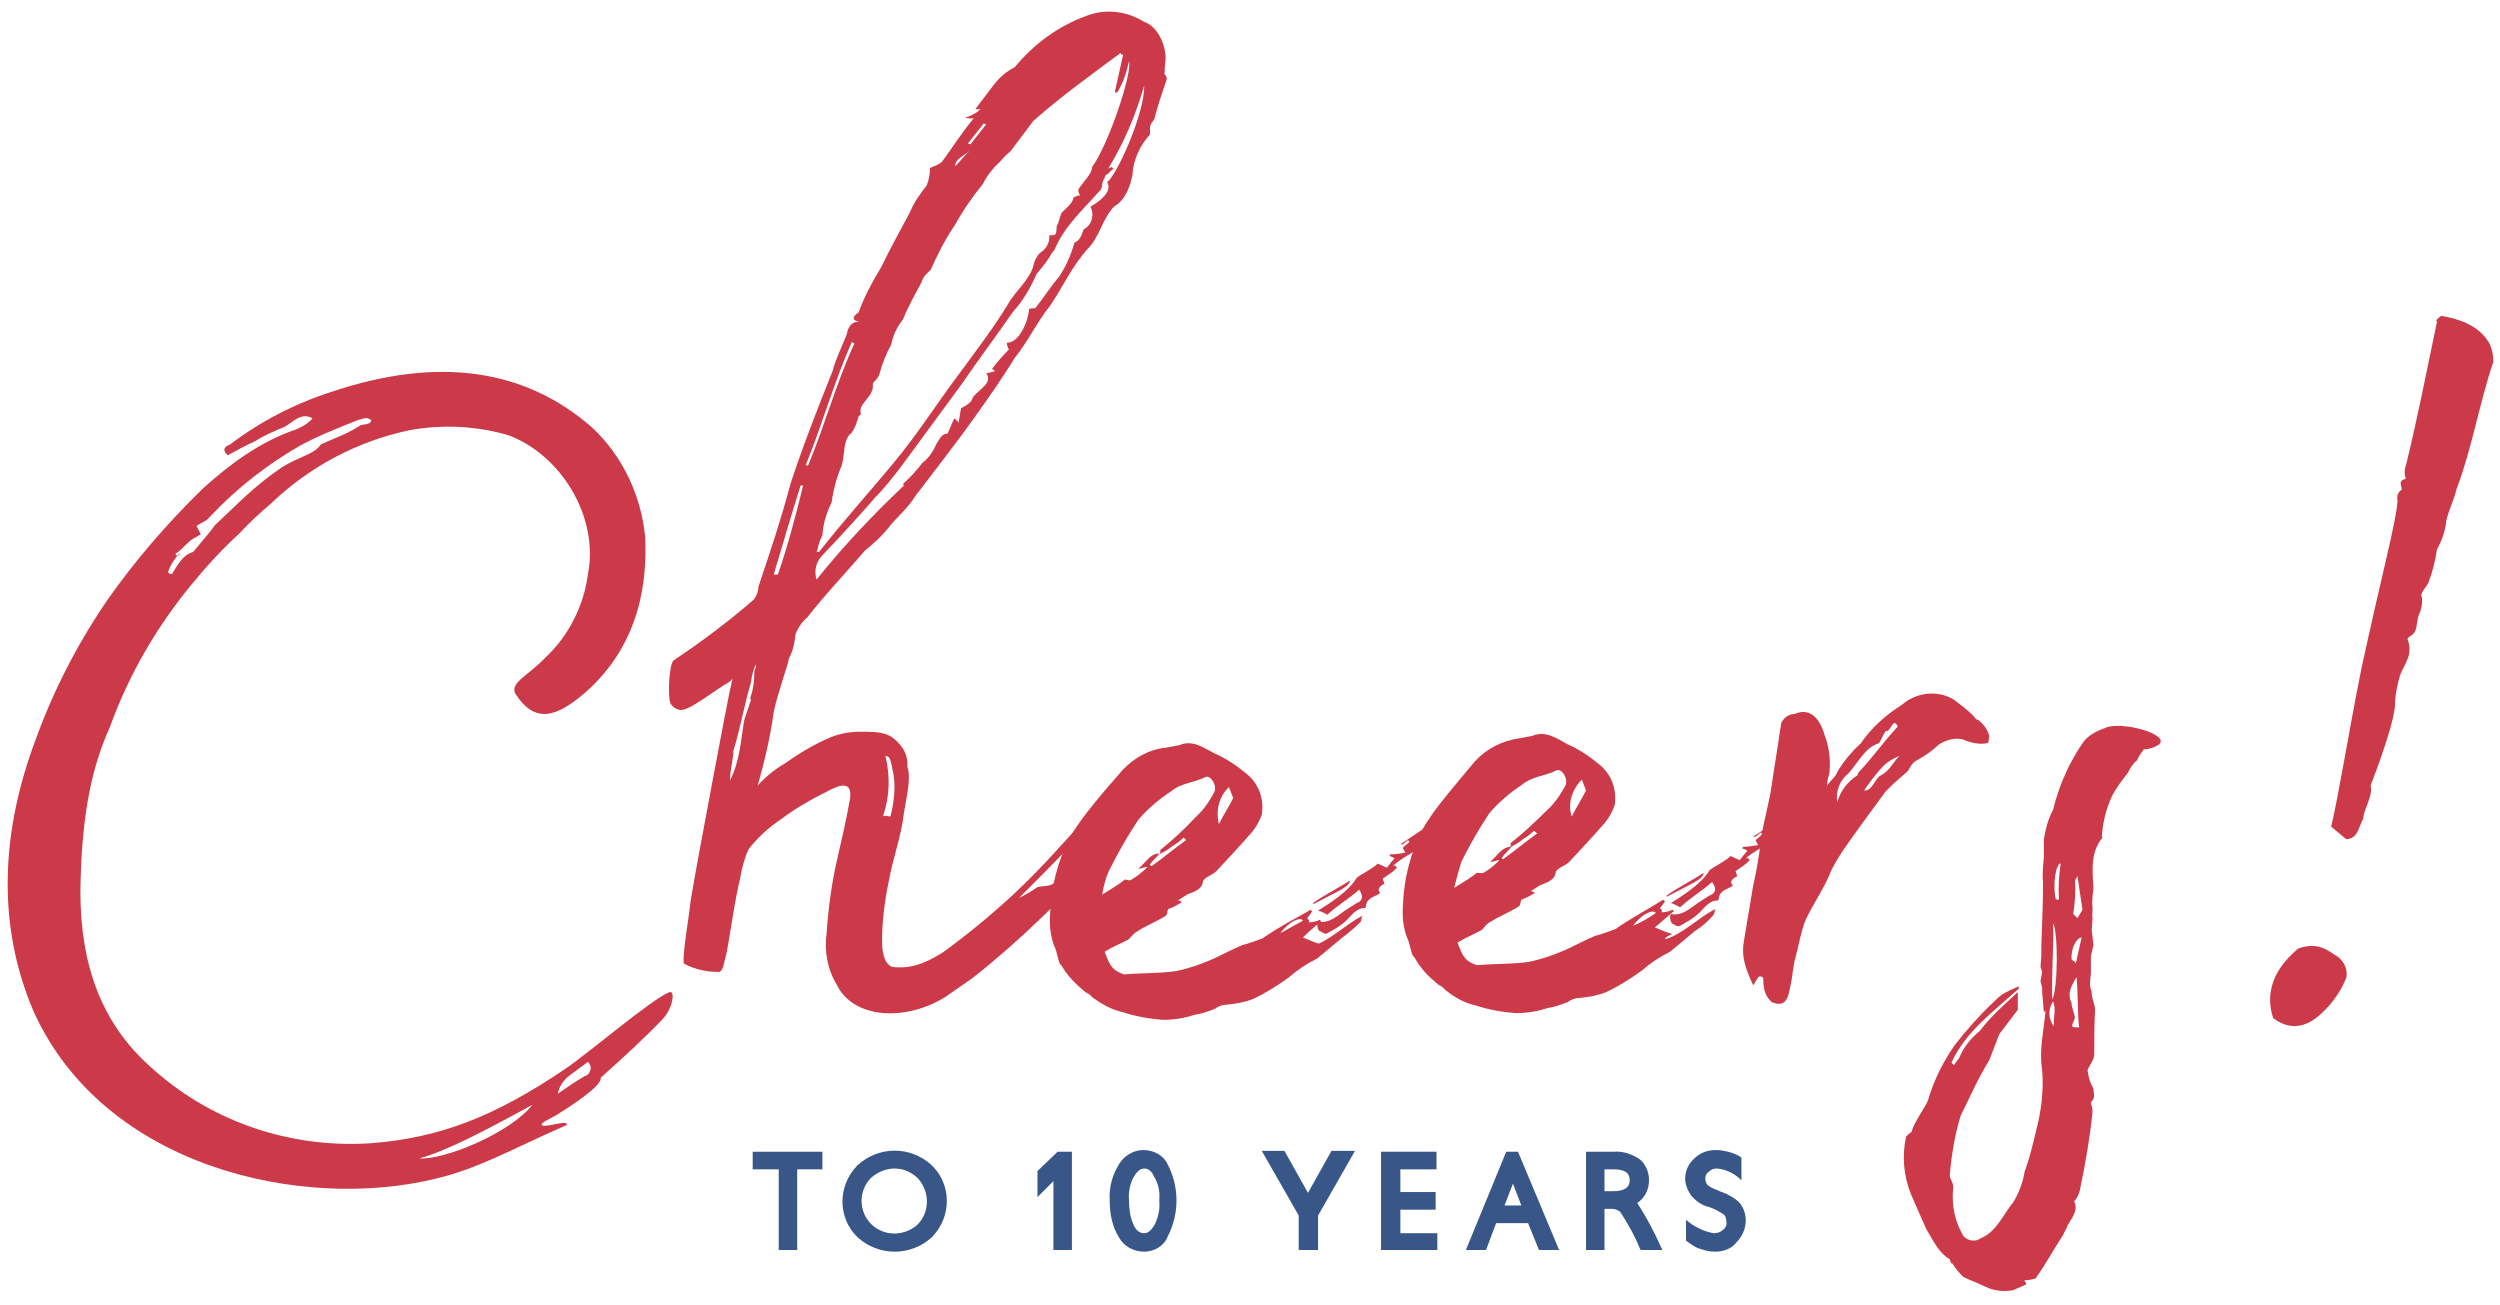
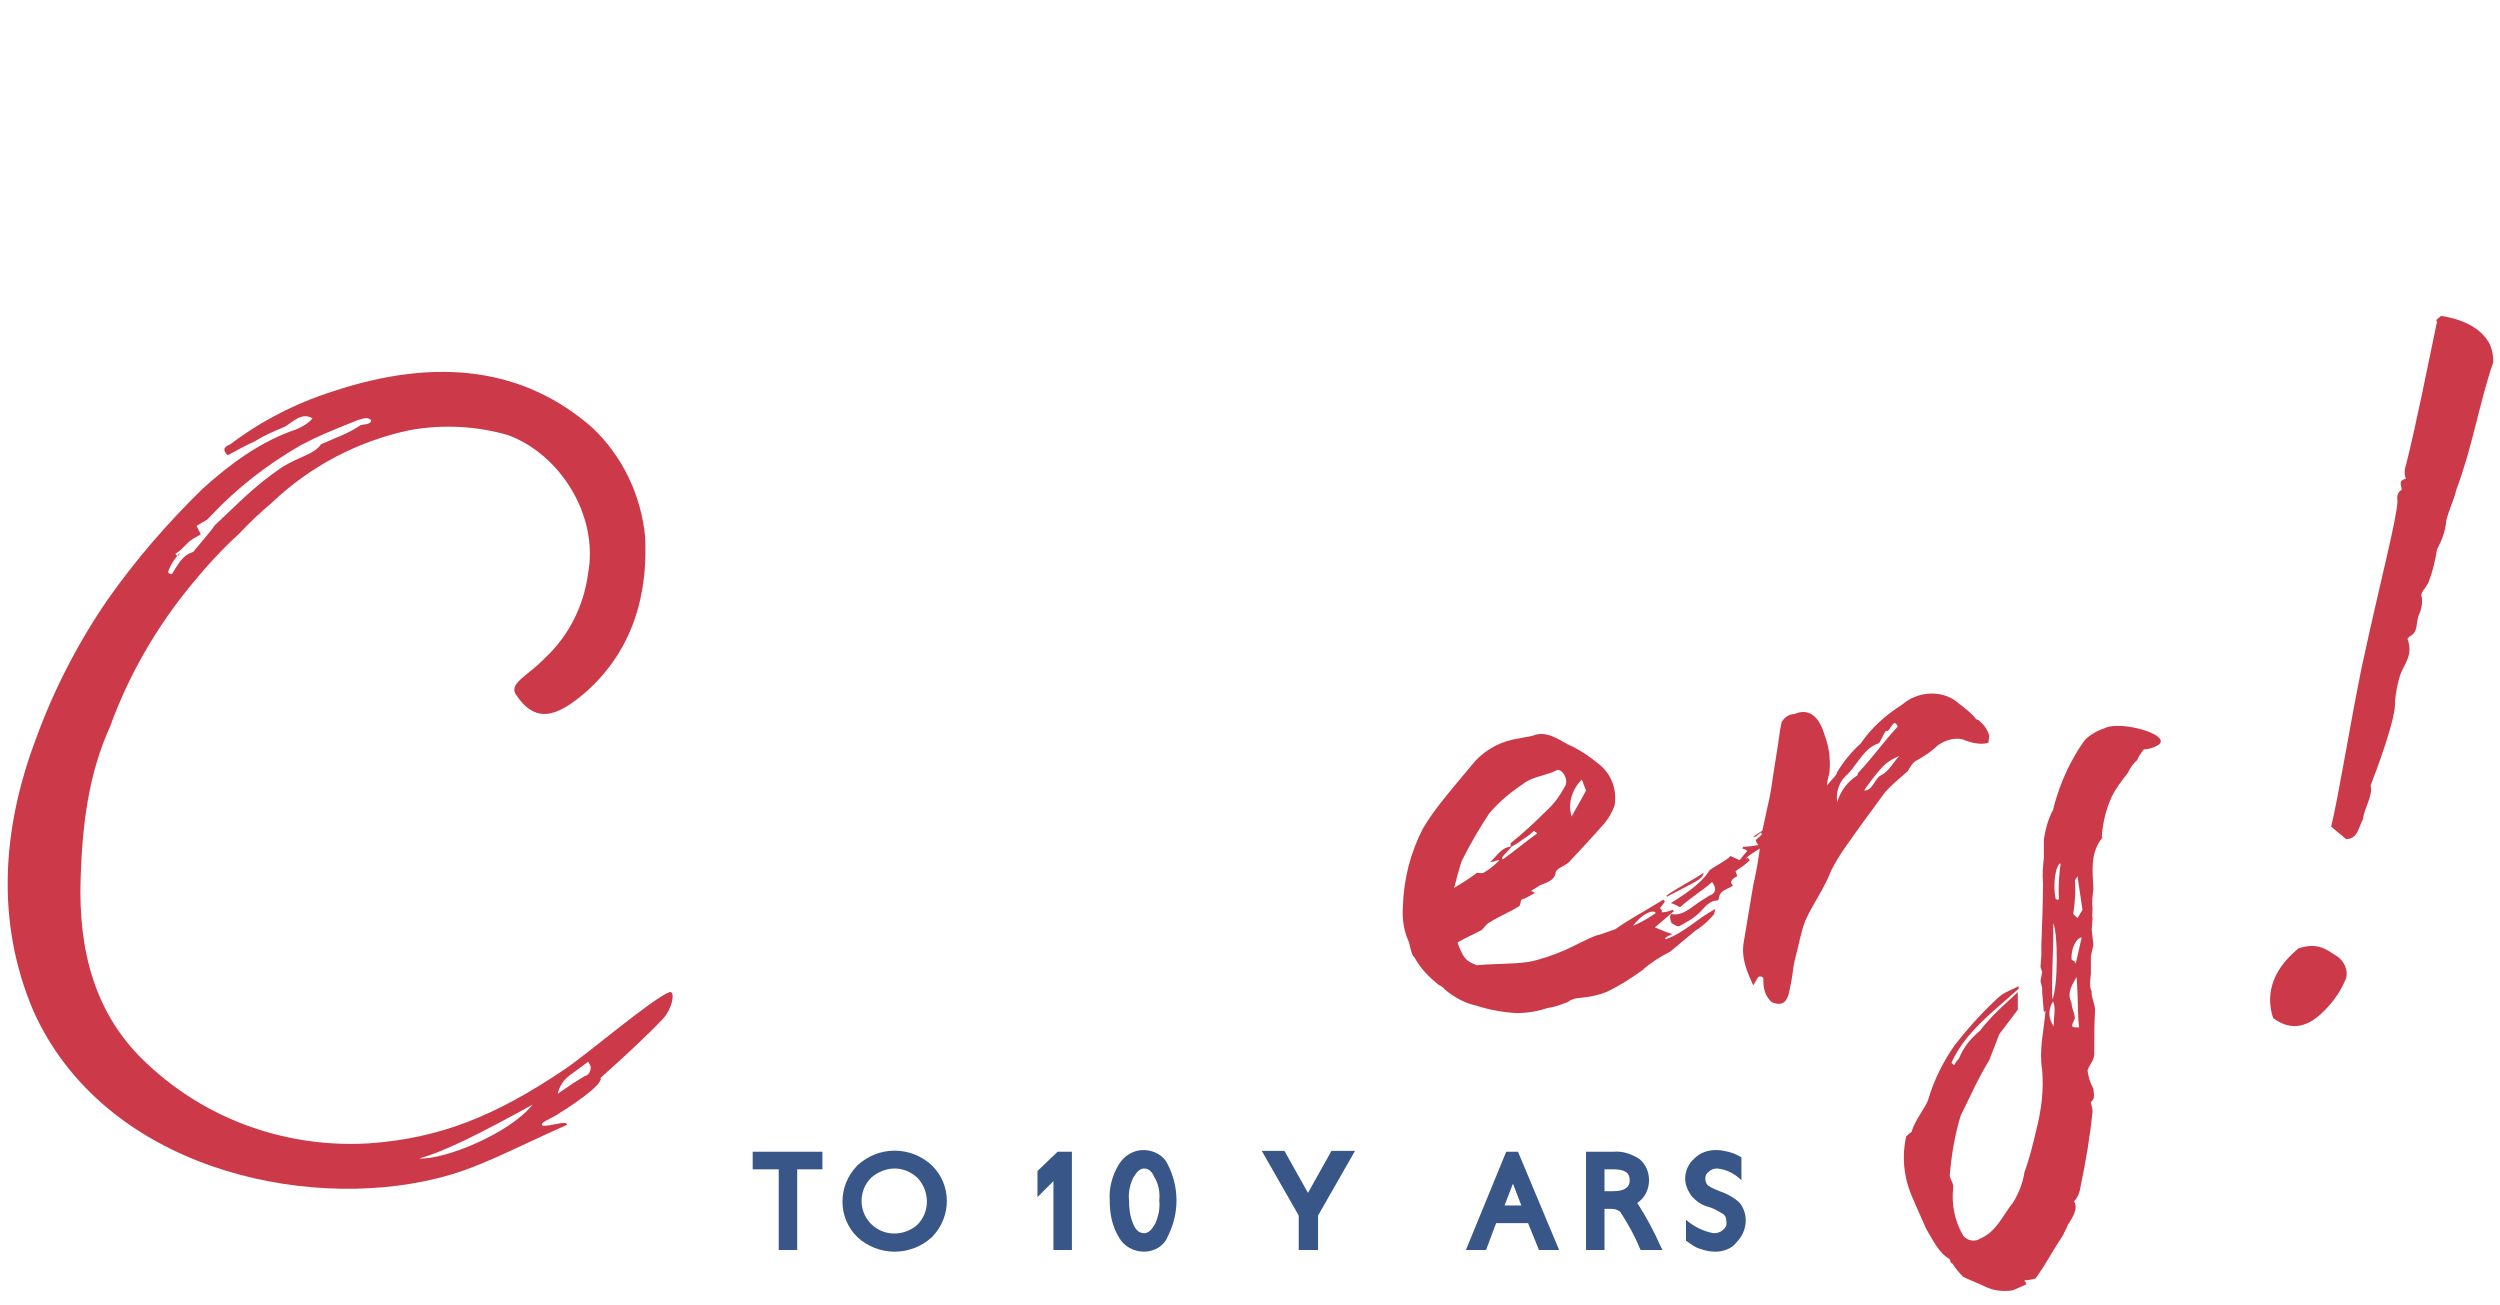
<svg xmlns="http://www.w3.org/2000/svg" version="1.1" id="Layer_1" x="0px" y="0px" viewBox="0 0 297.6 155.3" style="enable-background:new 0 0 297.6 155.3;" xml:space="preserve">
  <style type="text/css">
	.st0{fill:#385788;}
	.st1{fill:#CC3949;}
</style>
  <g>
    <path class="st0" d="M94.9,148.8h-2.2v-9.6h-3.1v-2.1h8.3v2.1h-3L94.9,148.8z" />
    <path class="st0" d="M106.5,149c-1.6,0-3.2-0.6-4.4-1.7c-2.4-2.3-2.4-6.1-0.1-8.5c0,0,0-0.1,0.1-0.1c2.5-2.3,6.3-2.3,8.8,0   c2.4,2.3,2.4,6.1,0.1,8.5c0,0,0,0.1-0.1,0.1C109.7,148.4,108.1,149,106.5,149z M106.5,139.1c-1,0-2,0.4-2.8,1.1   c-1.5,1.5-1.5,3.9-0.1,5.4c0,0,0,0,0.1,0.1c1.5,1.5,3.9,1.5,5.5,0.1c1.5-1.5,1.5-3.9,0.1-5.5C108.5,139.5,107.5,139.1,106.5,139.1   L106.5,139.1z" />
    <path class="st0" d="M127.6,148.8h-2.2v-8.2l-1.9,1.9v-3.1l2.4-2.3h1.7V148.8z" />
    <path class="st0" d="M136.2,149c-1.2,0-2.4-0.6-3-1.7c-0.8-1.3-1.1-2.8-1.1-4.4c-0.1-1.5,0.3-3,1.1-4.3c0.6-1,1.7-1.7,2.9-1.7   c1.2,0,2.4,0.6,2.9,1.7c1.4,2.7,1.4,5.9,0,8.6C138.6,148.3,137.4,149,136.2,149z M136.2,139.1c-0.5,0-0.9,0.4-1.3,1.1   c-0.4,0.8-0.6,1.8-0.5,2.7c0,0.9,0.1,1.9,0.5,2.8c0.3,0.8,0.8,1.1,1.3,1.1s0.9-0.4,1.3-1.1c0.4-0.9,0.6-1.8,0.5-2.8   c0.1-1-0.1-2-0.6-2.8C137.1,139.4,136.7,139.1,136.2,139.1z" />
    <path class="st0" d="M156.8,148.8h-2.2v-4.1l-4.4-7.7h2.7l2.8,5l2.8-5h2.8l-4.4,7.7V148.8z" />
-     <path class="st0" d="M171.1,148.8h-6.7v-11.7h6.6v2.1h-4.3v2.7h4.2v2.1h-4.2v2.8h4.4L171.1,148.8z" />
    <path class="st0" d="M185.6,148.8h-2.4l-1.3-3.2h-3.8l-1.2,3.2h-2.4l4.8-11.7h1.4L185.6,148.8z M180.1,140.9l-1,2.6h2L180.1,140.9z   " />
-     <path class="st0" d="M197.9,148.8h-2.6l-0.1-0.2c-0.6-1.5-1.4-2.9-2.3-4.3c-0.3-0.3-0.7-0.4-1.1-0.4H191v4.9h-2.2v-11.7h3.3   c1.1-0.1,2.2,0.3,3.1,0.9c0.7,0.6,1.1,1.5,1.1,2.5c0,1.1-0.5,2.1-1.4,2.7c1.1,1.7,2,3.4,2.8,5.2L197.9,148.8z M191,141.8h1   c1.3,0,2-0.4,2-1.3c0-0.9-0.6-1.3-1.9-1.3H191L191,141.8z" />
+     <path class="st0" d="M197.9,148.8h-2.6l-0.1-0.2c-0.6-1.5-1.4-2.9-2.3-4.3c-0.3-0.3-0.7-0.4-1.1-0.4H191v4.9h-2.2v-11.7h3.3   c1.1-0.1,2.2,0.3,3.1,0.9c0.7,0.6,1.1,1.5,1.1,2.5c0,1.1-0.5,2.1-1.4,2.7c1.1,1.7,2,3.4,2.8,5.2L197.9,148.8z M191,141.8h1   c1.3,0,2-0.4,2-1.3c0-0.9-0.6-1.3-1.9-1.3H191z" />
    <path class="st0" d="M204.2,149c-0.6,0-1.1-0.1-1.7-0.3c-0.4-0.1-0.8-0.3-1.2-0.6c-0.2-0.1-0.4-0.3-0.6-0.4v-2.5   c0.9,0.8,2.1,1.4,3.3,1.6c0.4,0,0.8-0.1,1.1-0.4c0.3-0.2,0.5-0.6,0.4-1c0-0.4-0.1-0.7-0.4-0.9c-0.5-0.3-1-0.6-1.6-0.8   c-0.9-0.2-1.6-0.7-2.2-1.4c-0.4-0.6-0.7-1.3-0.7-2c0-0.9,0.4-1.8,1.1-2.4c0.7-0.7,1.6-1,2.6-1c0.5,0,1,0.1,1.4,0.2   c0.4,0.1,0.7,0.2,1.1,0.4c0.2,0.1,0.4,0.2,0.5,0.3v2.7c-0.8-0.8-1.8-1.3-2.9-1.4c-0.4,0-0.7,0.1-1,0.4c-0.3,0.2-0.4,0.5-0.4,0.8   c0,0.3,0.1,0.6,0.3,0.8c0.4,0.3,0.9,0.5,1.4,0.7c0.9,0.3,1.8,0.8,2.4,1.4c1.1,1.4,0.9,3.4-0.4,4.7C206.2,148.6,205.2,149,204.2,149   z" />
    <path class="st1" d="M78.9,121.3c-1.9,2-4.7,4.6-7.4,7c0.3,0.9-3.9,3.6-5.2,4.4c-0.8,0.5-2.2,1-1.7,1.3c1,0.1,2.9-0.7,2.9-0.1   c-7.2,3.2-10.6,5.2-15.6,6.4C36,144.2,12.4,139,4,120.4c-4.5-10.5-3.8-21.7,0.3-32.5c2.1-5.8,5-11.4,8.5-16.5   c3.3-4.7,7.1-9.1,11.3-13.2c3.3-3,7-5.7,11.2-7.1c0.7-0.3,1.4-0.7,1.9-1.3c-1.3-0.8-2.4,0.5-3.3,1c-1.2,0.5-2.4,1-3.5,1.7   c-1.1,0.5-2.4,1.2-3.3,1.7c-0.8-0.8-0.2-1.1,0.3-1.3c3.7-2.8,7.8-4.9,12.2-6.3c12.6-4.2,22.9-2.7,30.9,4.3c3.6,3.4,5.8,8,6.3,13   c0.2,4.5-0.2,12.5-7.2,18.6c-3.3,2.8-5.9,3.8-8.3,0c-0.5-1.3,1.6-2.1,3.6-4.2c2.8-2.6,4.6-6.2,5.1-10c1.3-6.9-3.3-14.2-9.5-16.5   c-3.8-1.1-7.8-1.3-11.7-0.6c-6.2,1.3-11.9,4.3-16.5,8.7c-1.3,1.1-2.6,2.3-3.8,3.6c-2.1,1.9-4,4-5.8,6.2c-4.1,5-7.4,10.7-9.6,16.8   c-2.6,5.7-3.3,11.8-3.5,18c-0.3,8.7,1.7,16.5,8.1,22.3c7.1,6.6,16.6,9.9,26.3,9.3c8.3-0.6,14.9-3.2,23.2-8.8   c2.7-1.8,10.4-8.4,12.5-9.2C80.4,117.9,80.1,120,78.9,121.3z M21.4,65.8c-0.6,0.7-1.1,1.4-1.4,2.3c0.2,0.2,0.2,0.3,0.5,0.2   c1.1-1.9,1.6-2.3,2.5-2.6l2-2.4l0.6-0.8c2.7-2.5,4.6-4.6,8-6.9c2.1-1.3,3.8-1.5,4.6-2.7l1.6-0.7c1-0.4,2.1-0.9,3-1.5   c0.3-0.3,1.3,0,1.4-0.7c-0.5-0.3-0.6-0.3-1.6,0c-3.7,1.5-4.5,1.8-6.8,3c-4,2.3-7.6,5.1-10.7,8.4c-0.6,0.7-0.6,0.5-1.7,1.2l0.5,1   l-0.5,0.3c-1.1,0.5-1.6,1.5-2.5,2c0,0.2,0.2,0.3,0.4,0.2C21.3,66,21.4,65.9,21.4,65.8z M63.4,131.5c-6,3.3-10.5,5.6-13.5,6.4   C52.9,138.1,60.7,134.9,63.4,131.5L63.4,131.5z M70,126.4l-1.9,1.4c-0.9,0.6-1.5,1.4-1.7,2.4l1.9-1.3l1.3-0.8   c0.5-0.1,0.8-0.7,0.7-1.2C70.2,126.7,70.1,126.5,70,126.4L70,126.4z" />
-     <path class="st1" d="M99.6,117.2c-1.1-1.8-1.5-4-1.2-6.1c0.2-3,0.6-6,1.3-9c0.6-2.6,1-4.3,1.5-7.1c0.3-2.6-2.1-1.1-3.1-0.6   c-1.8,0.9-3.5,1.9-5.1,3.1c-1.5,1-2.8,2.2-3.9,3.6c-0.5,1.1-0.8,2.3-1,3.5c-0.6,2.3-1.2,6.8-1.6,8.8c-0.3,1.1-0.4,2.2-0.9,2.3   c-1.5,0-2.9-0.3-4.2-1c-0.2-1,0.7-6.1,0.8-7.4c0.8-4.9,4.5-24.3,4.6-24.7s0.3-1.4,0.4-1.8l-0.4,0.4c-1.4,0.7-4.9,3.6-5.9,3.3   c-0.5-0.1-0.9-0.4-1.1-0.8c-0.3-0.6-0.2-4.6,0.4-5.1c3.3-2.2,6.5-4.6,9.5-7.2c0.4-0.5,0.6-1.1,0.6-1.8v0.2   c1.5-4.5,2.6-7.7,3.8-12.2c1.4-4.3,3.2-8.9,5-13.4c0.4-1.5,1.1-2.9,1.7-4.4c0.1-0.6,0.4-1.6,1.6-1.5c-1-0.1-1-0.6-0.2-1.1   c0.7-1.9,1.6-3.6,2.7-5.4c1.1-2.3,2.3-4.4,3.4-6.5c0.5-1.2,1.2-2.2,2-3.2c0.3-0.7,0.4-1.4,0.4-2.1c0.5-0.2,1-0.4,1.4-0.7   c1.2-1.6,2.3-3.4,3.8-5.2c-0.3,0-0.7,0-1-0.1c0.7-0.2,1.3-0.5,1.8-1h-0.6l2.2-2.9c0.7-0.9,1.5-1.6,2.5-2.1c2.3-2.8,5.2-4.9,8.5-6.1   c2.3-0.9,4.8-0.6,6.9,0.7c1.8,0.6,2.8,3.3,2.5,4.9c-0.1,0.7,0,1-0.1,1.3c0.2,0.2,0.3,0.4,0.3,0.6c-0.6,1.8-1.1,3.2-1.5,4.8   c-0.2,0.3-0.5,0.6-0.5,1v0.8c-1.2,1.3-2,3-2.1,4.9c-0.3,1.3-0.8,2.9-2.2,3.7c-1.4,1.5-1.7,3.6-3.1,5c-1.9,2.1-3,4.6-4.5,6.8   c-1.6,2-2.6,4.2-4.2,6.2c-1.6,2.6-3.3,5-4.8,7.1c-2.2,3.1-4.5,6-7,9.3c-0.9,1.5-2.3,2.6-3.3,3.9c-0.8,1-1.7,1.8-2.7,2.6   c-2.4,2.8-4.9,5.4-6.9,8c-0.6,0.5-1.1,1.2-1.4,2c-0.1,1-0.3,2-0.8,2.9c0,0.5-1.4,4.3-1.8,6.4c-0.4,2.9-1.1,5.9-1.9,8.7   c0.9-1,2-1.9,3.2-2.6c1.7-1.2,3.5-2.3,5.4-3.1c1.2-0.5,2.4-0.7,3.7-0.7c2.2,0,3.4,0.1,4.5,1.4c0.7,0.7,1.1,1.7,1,2.7   c0.5,1.4-0.1,3.7-0.4,5.6c-0.3,2.7-1.3,5.3-1.8,8.1c-0.5,2.4-0.8,4.8-0.8,7.2c0,1.1,0.2,2.6,1.2,3c2.4,0.3,4.2-0.6,6-1.7   c2.9-2.1,5.7-4.4,8.4-6.9c4.1-3.8,6.3-6.7,9.6-10l1.8-1.8c0.2-0.1,0.4-0.2,0.6-0.2c-3,4.1-6.6,7.7-11.3,12.4   c0.8-0.4,1.5-0.8,2.2-1.3c0.8-0.2,1.8,0,2.2-0.8c0.3-0.5,0.9-0.7,1.4-1c-0.2-0.2-0.3-0.4-0.3-0.6c1.5-2,3.1-3.9,4.9-5.7   c0,0.2,0.2,0.2,0.3,0.2c-0.7,1.1-1.3,2.3-1.7,3.6l0.2,0.2c-1.1,1.7-2.4,3.3-3.8,4.9c-1.2,1.3-1.6,1.8-3,3.1   c-2.5,2.4-5.1,4.7-7.9,6.9l-3.3,2.3C107.6,121.7,101.5,121.2,99.6,117.2z M88.6,85.7l0.8-2.4c-0.2-0.2,0-0.3,0-0.5   c0.3-0.9,0.4-1.9,0.4-2.9c0.6-1.6-0.2-0.5-0.4,1.3c-0.8,2.7-1.2,5.2-2.1,8.2c0,1-0.4,2.2-0.4,3.5C88.1,90.6,88.2,87.9,88.6,85.7   L88.6,85.7z M92.6,68.4c1.2-3.5,2.1-6.9,3-10.6h-0.3c-1.1,3.5-2.1,6.9-3.2,10.6H92.6z M96.2,55.4c2-4.8,3.3-9.7,5.5-14.5   c-0.1-0.1-0.2-0.1-0.3-0.2c-2.2,5-3.5,9.8-5.5,14.7L96.2,55.4z M107.6,57.8c-0.1-0.1-0.1-0.2,0-0.3c0,0,0,0,0,0   c0.8-0.7,1.6-1.6,2.2-2.4c0.8-0.6,1.3-1.4,1.7-2.3c0.5-0.8,0.6-1.1,1.3-1.2c0.3-0.6,0.5-1.2,0.8-1.8c0.3,0.3,0.5,0.3,0.5,0.6   l0.3-1.8c0.6-0.3,1.3-0.7,1.4-1.3c0.9-1.1,2.4-1.7,1.6-2.9c0.3,0,0.7-0.1,1-0.2c0-0.2-0.3-0.2-0.3-0.3c0.6-0.8,1.3-1.6,2-2.3   c-0.2-0.3-0.3-0.8-0.2-0.8c1.4,0,2.5-2.5,2.6-4c0.3-0.2,0.8,0,0.8-0.2c0.9-1.1,1.7-2.4,2.8-3.7c0.8-1.2,1.4-2.6,1.8-4   c0.6-0.3,0.8-0.7,1.1-1.6c1-0.5,1.3-1.8,0.8-2.7c0,0,0,0,0,0c1.8-1,2.5-2.1,2-2.9c1.3-1.1,4.5-8.4,4.4-11.5c-1,3.5-2.4,6.8-4.3,9.9   c0.1-0.1,0.3-0.2,0.5-0.2c0,0.1,0.1,0.2,0.2,0.2l0,0c-0.2,0.1-0.5,0.3-0.6,0.5c-0.3,0.2-0.5,0.3-0.5,0.6c-0.3,0.3-0.3,1-0.4,1.3   c-2.2,2.5-4.4,4.4-5.6,7.3l-0.2,0.2c-0.5,0.9-1.2,1.8-1.9,2.6c-0.7,1.6-1.6,3.2-2.8,4.5c-2,2.9-4.2,5.8-6.1,8.6l-7.2,9.8   c-1,1.3-2,2.6-3.1,3.7c-2,2.3-4.2,4.7-6.3,6.9c-0.8,0.8-1,1.9-0.7,2.9C100.4,65,103.9,61.3,107.6,57.8z M106.3,55.2   c3-3.6,5.3-7.3,8.1-11c1.9-2.6,3.9-5.2,5.6-8c0.8-1.5,2.5-2.8,3-4.5c0.1-0.6,0.4-1.2,0.8-1.6c0.7-0.4,1.2-1.2,1.1-2.1   c1,0.1,0.8-0.3,0.9-1.1c0.3-0.5,0.3-1,0.6-1.6c0.5-0.5,1.3-1.1,1.4-1.8c0.5-0.2,0.6-0.3,0.8-0.2c-0.2-0.3-0.3-0.6-0.2-0.8   c0.5-0.8,1.6-1.8,1.6-2.6c2-2.8,4.8-11.2,4.4-12.6c-0.3,1.3-0.7,2.6-1.4,3.7h-0.3l1-4.5c-0.2,0-0.3,0-0.3-0.2   c-3.5,2.6-7,5.1-10.4,8.1l-2.7,3.6c-0.5,0.4-0.9,0.8-1.3,1.3c-0.8,0.7-1.5,1.6-2,2.6c-1.3,1.6-2.4,3.2-3.4,5   c-1.1,1.6-2,3.4-2.8,5.2c-0.5,0.5-0.9,0.8-1.1,1.5c-0.8,1.5-1.6,2.9-2.2,4.4c-0.7,0.9-1.2,1.9-1.4,3c-0.6,1.1-1.1,2.3-1.4,3.5   c-0.2,0.7-0.9,1-0.8,1.3c0.2,1.4-1.9,2.3-1.4,3.5c0,0-0.3,0.2-0.3,0.3c-0.2,0.7-0.4,1.3-0.8,1.9c-1.1,0.8-0.8,2.6-1.2,3.9   c-0.6,1.4-1,2.9-1.2,4.4c-0.6,1.2-1,2.5-1.1,3.9c-0.3,0.6-0.5,1.2-0.6,1.8c-0.2,0.2,0,0.2,0.2,0.2   C100.5,61.9,103.3,58.8,106.3,55.2L106.3,55.2z M106,97.2c0.4-1.6,0.6-3.2,0.4-4.8c-0.4-2.2-0.5-2.4-1-2.4c0.6,2.4,0.5,4.9-0.3,7.2   C105.3,97,105.7,97.2,106,97.2L106,97.2z M115.4,18c-1.6,1.1-1.6,1.1-1.7,1.8C114.4,19.1,114.8,18.5,115.4,18L115.4,18z    M117.4,14.8l-0.3-0.1l-1.9,2.4c0.2,0,0.3,0,0.3,0.1L117.4,14.8z" />
-     <path class="st1" d="M156.3,112.6c2.1-0.7,3.8-2.5,5.9-3.6c-0.2,0.3-0.1,0.7-0.3,0.8c-0.6,0.6-1.3,1.2-2.1,1.8l-3,2.5   c-1.2,0.6-2.3,1.3-3.3,2.2c-1.4,1-2.8,1.9-4.3,2.6c-1,0.4-2.1,0.6-3.2,0.7c-0.5,0-1,0.2-1.4,0.5c-0.8,0.3-1.6,0.6-2.4,0.7   c-1.2,0.4-2.4,0.6-3.7,0.6c-1.6-0.1-3.3-0.4-4.8-0.9c-1.4-0.3-2.6-1-3.7-1.8c-0.2-0.3-0.6-0.5-0.8-0.6c-1.1-0.9-2.1-1.9-2.8-3.1   c-0.3-0.3-0.3-0.3-0.7-1.9c-0.6-1.3-0.8-2.7-0.7-4.2c0.1-3.3,0.9-6.4,2.4-9.3c0.6-1,1.3-2,2-2.9c1.4-1.8,2.8-3.4,4.2-5   c1.4-1.5,3.2-2.5,5.2-2.7c0.5-0.1,1.1-0.2,1.6-0.3c1.6-0.7,3,0.4,4.2,1c1.4,0.6,2.7,1.5,3.9,2.5c1.4,1.2,2,3,1.7,4.8   c-0.3,0.8-0.7,1.5-1.2,2.1c-1.4,1.6-2.8,3.1-4.2,4.6c-0.5,0.5-1.4,0.7-1.6,1.2c-0.1,1.1-1.3,1.3-1.9,1.6l-1.1,0.7   c0.2,0,0.3,0,0.5,0.2c-0.5,0.3-1,0.6-1.6,0.8c-0.2,0.2-0.1,0.6-0.3,0.8c-1.1,0.7-2.4,1.2-3.3,1.8c-0.4,0.2-0.8,0.6-1.1,1   c-1.3,0.7-1.8,0.8-2.9,1.5c0.7,1.9,1,2.2,2.3,2.7c2.1-0.2,4.2-0.1,6.2-0.4c1.5-0.3,2.9-0.8,4.3-1.4c1.1-0.5,2.4-1.2,3.6-1.7   c0.8-0.2,1.6-0.5,2.4-0.8c1.7-1.2,3.6-2.2,5.2-3.1l0.5-0.3l0.2,0.2c-0.2,0.3-0.4,0.6-0.6,0.8c0.2,0.2,0.3,0.3,0.2,0.5   c0.4,0,0.9-0.1,1.3-0.3c0.2,0.2,0.2,0.2,0,0.3c-0.7,0.6-1.4,1.2-2,1.8c0.7,0.3,1.4,0.6,2.1,0.8c-0.3,0.1-0.6,0.3-0.9,0.5   C156.2,112.4,156.2,112.5,156.3,112.6z M131.2,106.5c1.3-0.8,2.1-1.3,2.7-1.8c0.3,0,0.6,0.2,0.8,0c0.7-0.4,1.3-0.9,1.9-1.5   c-0.5,0-0.6,0.2-1.1,0.2c1-0.8,1.4-1.8,2.5-1.8c-0.3,0.5-0.8,0.8-1.1,1.3c0,0.1,0.1,0.2,0.2,0.2l0,0c1.4-1,2.7-2.1,4.1-3.1   l-0.3-0.3c-0.4,0.4-0.8,0.7-1.3,1c-0.5,0.4-1,0.7-1.6,1c0.1-0.1,0.2-0.3,0.1-0.5c1.5-1.2,2.9-2.5,4.2-3.9c0.9-0.8,1.6-1.8,2.2-2.9   c0.5-0.8-0.4-2.2-1-1.9c-1.4,0.7-2.9,0.7-4.1,1.7c-1.5,1-2.8,2.1-3.9,3.4c-1.2,1.8-2.3,3.7-3.3,5.7   C131.7,104.2,131.4,105.3,131.2,106.5z M145.1,98.1c0.5-1,1.2-2.1,1.7-3.1l-0.5-1.3C145.1,94.8,144.7,96.5,145.1,98.1z    M155.1,109.6c-0.2-0.5-1.6,0-2.7,1.5C153.3,110.6,154.2,110.1,155.1,109.6z M156.3,107.5c1.4-1,2.9-1.7,4.4-2.7   c-0.1,0.8-1.1,1.1-4.3,2.8C156.4,107.6,156.3,107.6,156.3,107.5C156.3,107.5,156.3,107.5,156.3,107.5L156.3,107.5z M165.9,103v0.2   c0-0.1,0.1-0.2,0.2-0.2l0,0c0,0.1,0.1,0.2,0.2,0.3c-0.5,0.5-1.1,0.9-1.7,1.3l0.2,0.6c-0.6,0.3-0.9,0.7-0.5,1.1   c-0.6,0.5-1.6,0.5-1.7,1.6c0,0.1-0.1,0.2-0.2,0.2l0,0c-1.1,0-1.7,1.2-2.5,1.8c-0.6,0.5-1.2,0.8-1.9,1.2c-0.3,0.2-0.6-0.2-1-0.3   c-0.1-0.2-0.2-0.5-0.2-0.8c0-0.1,0.1-0.2,0.1-0.3c1.4,0.3,2.4-0.8,3.5-1.5l1.1-0.7c0.6-0.2,0.9-0.7,0.3-1.6c-1.1,1-2.5,1.8-3.8,3   c-0.3-0.2-0.7-0.4-1.1-0.5c1.1-0.7,3.6-2.2,4.6-3.9c0.3-0.3,2.1-1.2,2.5-1.7l1.1,0.5c0.3-0.4,0.6-0.8,0.9-1.1   c-0.2-0.2-0.3-0.2-0.6-0.3l0.1-0.2c0.6,0,1.2-0.1,1.8-0.2c-0.2-0.3-0.3-0.5-0.3-0.6l0.8-0.7l-0.2-0.2l-0.6,0.5h-0.3l2.7-1.8   l0.3,1.1c0.1,0,0.2,0.1,0.2,0.2v0c-0.5,0.3-0.8,0.8-1.3,1.2C167.6,101.8,166.7,102.3,165.9,103L165.9,103z" />
    <path class="st1" d="M198.3,111.8c2.1-0.7,3.8-2.5,5.9-3.6c-0.1,0.3-0.1,0.6-0.3,0.8c-0.6,0.7-1.3,1.3-2.1,1.8l-3,2.5   c-1.2,0.6-2.3,1.3-3.3,2.2c-1.4,1-2.8,1.9-4.3,2.6c-1,0.4-2.1,0.6-3.2,0.7c-0.5,0-1,0.2-1.4,0.5c-0.8,0.3-1.6,0.6-2.4,0.7   c-1.2,0.4-2.4,0.6-3.7,0.6c-1.6-0.1-3.3-0.4-4.8-0.9c-1.4-0.3-2.6-1-3.7-1.9c-0.2-0.3-0.6-0.5-0.8-0.6c-1.1-0.9-2.1-1.9-2.8-3.2   c-0.3-0.3-0.3-0.3-0.7-1.9c-0.6-1.3-0.8-2.7-0.7-4.2c0.1-3.3,0.9-6.4,2.4-9.3c0.6-1,1.3-2,2-2.9c1.4-1.8,2.8-3.4,4.2-5.1   c1.4-1.5,3.2-2.4,5.2-2.7c0.5-0.1,1.1-0.2,1.6-0.3c1.6-0.7,3.1,0.4,4.2,1c1.4,0.6,2.7,1.5,3.9,2.5c1.4,1.2,2,3,1.7,4.8   c-0.3,0.8-0.7,1.5-1.2,2.1c-1.4,1.6-2.8,3.1-4.2,4.6c-0.5,0.5-1.4,0.7-1.6,1.2c-0.1,1.1-1.3,1.3-1.9,1.6l-1.1,0.7   c0.2,0,0.3,0,0.5,0.2c-0.5,0.3-1,0.6-1.6,0.8c-0.1,0.2-0.1,0.7-0.3,0.8c-1.1,0.7-2.4,1.2-3.3,1.8c-0.5,0.2-0.8,0.7-1.1,1   c-1.3,0.7-1.7,0.8-2.9,1.5c0.7,1.9,1,2.2,2.3,2.7c2.1-0.2,4.2-0.1,6.2-0.4c1.5-0.3,2.9-0.8,4.3-1.4c1.1-0.5,2.4-1.2,3.6-1.7   c0.8-0.2,1.6-0.5,2.4-0.8c1.7-1.2,3.6-2.2,5.2-3.2l0.5-0.3l0.2,0.2c-0.2,0.3-0.4,0.6-0.6,0.8c0.2,0.2,0.3,0.3,0.2,0.5   c0.4,0,0.9-0.1,1.3-0.3c0.2,0.2,0.2,0.2,0,0.3c-0.7,0.6-1.4,1.2-2.1,1.8c0.7,0.3,1.4,0.6,2.1,0.8c-0.3,0.1-0.7,0.3-0.9,0.5   C198.1,111.6,198.2,111.7,198.3,111.8z M173.1,105.7c1.3-0.8,2.1-1.3,2.7-1.8c0.3,0,0.6,0.1,0.8,0c0.7-0.4,1.3-0.9,1.9-1.5   c-0.5,0-0.6,0.2-1.1,0.2c0.9-0.8,1.4-1.8,2.5-1.8c-0.3,0.5-0.8,0.8-1.1,1.3c0,0.1,0.1,0.2,0.1,0.2c0,0,0,0,0,0   c1.4-1,2.7-2.1,4.1-3.1l-0.4-0.3c-0.4,0.4-0.8,0.7-1.3,1c-0.5,0.4-1,0.7-1.6,1c0.1-0.1,0.2-0.3,0.1-0.5c1.5-1.2,2.9-2.5,4.3-3.9   c0.9-0.8,1.6-1.8,2.2-2.9c0.5-0.8-0.4-2.2-1-1.9c-1.4,0.7-2.9,0.7-4.1,1.7c-1.5,1-2.8,2.1-3.9,3.4c-1.2,1.8-2.3,3.7-3.3,5.7   C173.7,103.4,173.4,104.5,173.1,105.7L173.1,105.7z M187.1,97.2c0.5-1,1.2-2.1,1.7-3.1l-0.5-1.3C187.1,94,186.6,95.7,187.1,97.2   L187.1,97.2z M197.1,108.7c-0.2-0.5-1.6,0-2.7,1.5C195.4,109.8,196.2,109.3,197.1,108.7L197.1,108.7z M198.4,106.6   c1.4-1,2.9-1.7,4.4-2.7c-0.1,0.8-1.1,1.1-4.3,2.8C198.5,106.8,198.4,106.8,198.4,106.6C198.3,106.7,198.3,106.7,198.4,106.6   L198.4,106.6z M207.9,102.1v0.2c0-0.1,0.1-0.2,0.2-0.2c0,0.1,0.1,0.2,0.2,0.3c-0.5,0.5-1.1,0.9-1.7,1.3l0.2,0.6   c-0.6,0.3-1,0.7-0.5,1.1c-0.6,0.5-1.6,0.5-1.7,1.6c0,0.1-0.1,0.2-0.2,0.2l0,0c-1.1,0-1.7,1.2-2.5,1.8c-0.6,0.5-1.2,0.8-1.9,1.2   c-0.3,0.2-0.6-0.1-1-0.3c-0.1-0.2-0.2-0.5-0.2-0.8c0-0.1,0.1-0.2,0.1-0.3c1.4,0.3,2.4-0.8,3.5-1.5l1.1-0.7c0.6-0.2,1-0.7,0.3-1.6   c-1.1,1-2.5,1.8-3.8,3c-0.4-0.2-0.7-0.4-1.1-0.5c1.1-0.7,3.6-2.2,4.6-3.9c0.3-0.3,2.1-1.2,2.5-1.7l1.1,0.5c0.3-0.4,0.6-0.8,0.9-1.1   c-0.2-0.2-0.3-0.2-0.6-0.3l0.1-0.2c0.6,0,1.2-0.1,1.8-0.2c-0.2-0.3-0.3-0.5-0.3-0.6l0.8-0.7l-0.2-0.2l-0.6,0.5h-0.3l2.7-1.8   l0.4,1.1c0.1,0,0.2,0.1,0.2,0.2v0c-0.5,0.3-0.8,0.8-1.3,1.1C209.6,101,208.6,101.5,207.9,102.1L207.9,102.1z" />
    <path class="st1" d="M209.9,116.4c-0.2-0.2-0.4-0.2-0.6-0.1l-0.6,1c-0.7-1.6-1.5-3.2-1.1-5.3l1.1-6.6c0.4-1.7,0.7-3.5,0.9-5.3   c0.3-2.2,1-4.5,1.3-6.6c0.3-2.2,0.7-4.3,1-6.6c0.1-0.3,0.1-1,0.3-1.1c0.3-0.5,0.9-0.8,1.4-0.8c1.6-0.7,2.9,0.1,3.6,2.5   c0.5,1.3,0.7,2.7,0.6,4.2c0,0.5-0.3,1-0.3,1.8c0.5-0.7,1.1-1.1,1.2-1.6c0.8-1.3,1.7-2.4,2.8-3.4c1.3-1.9,3-3.4,4.9-4.6   c1.7-1.5,4.3-1.8,6.2-0.6c0.8,0.6,1.6,1.2,2.3,1.9c0.2,0.2,0.3,0.5,0.6,0.5c0.6,0.5,1.1,1.1,1.3,1.9l-0.1,0.8c0,0-1,0.5-3.1-0.4   c-1-0.2-2,0.1-2.9,0.7c-0.7,0.7-1.6,1.3-2.5,1.8c-0.5,0.2-0.8,0.8-1.1,1.3c-0.9,0.8-1.9,1.6-2.7,2.5l-3,4.1   c-1.1,1.6-2.4,3.2-3.4,5.2c-0.9,2.3-2.2,4-3.1,6c-0.6,1.6-0.8,3.1-1.2,4.5c-0.3,1.1-0.3,2.2-0.6,3.4c-0.3,1.9-0.9,2.3-2.2,1.8   C210.1,118.5,209.9,117.8,209.9,116.4z M221.1,92.3c0-0.1,0.1-0.2,0.1-0.3c1.7-1.8,3.1-3.8,4.7-5.5c-0.5-1.3-0.9,0.8-1.4,0.5   c-0.5,0.7-0.6,1.3-0.9,1.5c-1.6,0.5-2.4,2.3-3.6,3.6c-1,0.8-1.5,2.1-1.3,3.4C219.1,94.1,220,93,221.1,92.3z M223.9,92.3   c1-0.5,1.4-1.5,2.2-2.3c-0.8,0.3-1.6,0.8-2.2,1.5c-0.7,0.8-1.4,1.7-2,2.6C222.9,94.2,223.2,92.6,223.9,92.3L223.9,92.3z" />
    <path class="st1" d="M236.4,153.2c-1-0.5-1.9-0.8-2.7-1.2c-0.5-0.5-0.9-1-1.3-1.6c-0.2,0-0.2-0.2-0.3-0.5c-1.4-0.8-2.1-2.5-2.8-3.6   c-0.7-1.6-1.3-2.9-1.8-4.1c-0.9-2.2-1.1-4.6-0.6-6.9l0.2-0.2c0.3-0.3,0.5-0.3,0.5-0.5c0.3-1.1,1.6-2.8,1.9-3.6   c0.7-2.4,1.8-4.6,3.2-6.6c1.4-1.8,3-3.6,4.7-5.2c1.1-1.1,1.3-1,2.9-1.8v0.3c-3.1,2.8-6.3,5.1-8,8.8l0.3,0.3   c0.2-0.3,0.4-0.6,0.6-0.8c0.5-1.3,1.4-2.4,2.5-3.3c0.9-1.2,2-2.3,3.1-3.3l1.4-1.3v2.1l-2.2,2.9l-1.2,3.1c-1.4,2.3-2.2,4.2-3.4,6.6   c-0.7,2.3-1.1,4.7-1.3,7.1c0,0.5,0.5,0.9,0.4,1.6c-0.2,1.9,0.2,3.9,1.2,5.6c0.5,0.6,1.4,0.8,2.1,0.3c1.9-0.8,2.7-2.9,3.8-4.2   c0.7-1.1,1.2-2.4,1.4-3.7c0.6-1.6,1-3.3,1.4-5c0.6-2.3,0.9-4.7,0.7-7.1c-0.4-2.4,0.2-4.7,0.4-7.1l-0.2,0.2l-0.2-2.4v-0.5l-0.2-0.8   l0.2-1.1l-0.2-0.6l0.1-1.3v-1.3c0.1-2.7,0.2-5.1,0.2-7.4c-0.1-1,0-2,0.1-3v-2.2c0.2-1.2,0.5-2.4,1.1-3.5c0.4-1.7,1-3.3,1.7-4.8   c0.6-1.2,1.2-2.3,2-3.4c0.6-0.7,1.5-1.2,2.4-1.5c1.9-1,8.2,0.8,6.4,2c-0.5,0.3-1.1,0.5-1.7,0.5c-0.3,0.4-0.6,0.8-0.8,1.3   c-0.5,0.4-0.8,0.9-1.1,1.5c-0.7,0.9-1.4,1.8-1.9,2.8c-0.7,1.5-1.1,3.2-1.2,4.8c0.2,0,0,0.2,0,0.2c-1.4,1.8-1.1,3.9-1,6   c-0.1,0.8-0.2,1.6-0.1,2.4c0,0.5-0.1,0.8,0,1.1l-0.1,1.4l0.2,1.8l-0.3,1.3v2.1l-0.1,1c0,0.4,0,0.8,0.2,1.1   c-0.1,0.6,0.4,1.6,0.4,2.2c-0.1,1.6-0.1,3.4-0.1,5.3c0,0.7-0.6,1.3-0.8,1.9c0.1,0.8,0.3,1.5,0.7,2.2c0,0.5,0.3,1.1-0.3,1.6   c0,0.3,0.2,0.6,0.2,1.1c-0.3,3-0.8,5.9-1.4,8.8c-0.1,0.7-0.3,1.4-0.8,1.9c0.5,0.9-0.1,1.8-0.8,2.9c0,0.2-0.3,0.6-0.5,1.1   c-1.2,1.8-2,3.4-3.3,5.2c-0.4,0.1-0.8,0.2-1.3,0.2c0,0.2,0.2,0.2,0.2,0.5l-1.6,0.7C238.3,153.8,237.3,153.6,236.4,153.2z    M244.4,119.2c-0.6,0.9-0.6,2.1,0.1,3C244.4,121,244.8,120.2,244.4,119.2L244.4,119.2z M244.4,109.9c0.1,2.7-0.2,5.9-0.1,9.1   C245,117.6,245,110.9,244.4,109.9L244.4,109.9z M245.1,107c-0.1-1.4,0-2.8,0.2-4.2c-0.2,0-0.2,0-0.5,0.7c-0.3,1.2-0.3,2.4-0.1,3.5   C245,107.2,245,107.1,245.1,107L245.1,107z M247.2,116.3c-0.8,1.3-1.1,2.1-0.6,3.1c0,0.6,0.3,1,0.4,1.8c-0.5,1.1-0.5,1.1,0.5,1.1   C247.3,120.8,247.4,119,247.2,116.3L247.2,116.3z M247.8,111.6c-0.6,0-1.3,1.3-1.2,2.6c0.2,0.2,0.2,0.2,0.3,0.2l0.2,0.3   L247.8,111.6z M247.9,108.3c-0.2-1.4-0.4-2.7-0.6-4l-0.3,0.5c0.1,1.3,0,2.7-0.2,4l0.5,0.5L247.9,108.3z" />
    <path class="st1" d="M273.6,112.9c2.4-0.8,3.4,0.2,4.7,1c0.8,0.6,1.2,1.6,1,2.5c-0.6,1.5-1.5,2.8-2.6,3.9c-1.1,1.1-3.3,3-6.1,0.9   C269.8,118.8,270.1,115.8,273.6,112.9z M277.5,98.4c0.9-3.7,2-10.8,3.6-18.8c2.4-11.1,4.2-17.7,4.3-20c-0.1-0.5,0-1,0.5-1.3   c0-0.5-0.5-1.1,0.5-1.3c-0.2-0.5-0.2-1.1,0-1.6c1.3-5.2,2.5-11.4,3.7-17.1c-0.2-0.2,0-0.3,0.5-0.7c2.4,0.4,4.7,1.3,5.8,3.4   c0.3,0.7,0.4,1.4,0.4,2.1c-1.7,5-2.5,10.2-4.4,15.2c-0.3,1.3-0.9,2.4-1.2,3.7c-0.1,1.2-0.5,2.3-1.1,3.4c-0.2,1.3-0.5,2.6-1,3.9   c-0.3,0.7-1.1,1.3-0.8,1.8c0.1,0.8-0.1,1.6-0.4,2.2c-0.3,1-0.1,1.8-0.8,2.3c-0.3,0.2-0.5,0.3-0.5,0.5c0.7,1.9-0.4,2.9-0.9,4.3   c-0.3,1-0.5,2-0.6,3.1c0.2,1.8-2.2,8.2-2.9,10c0.3,1.3-0.8,2.7-0.9,4c-0.6,1.1-0.6,2.3-2,2.4L277.5,98.4z" />
  </g>
</svg>